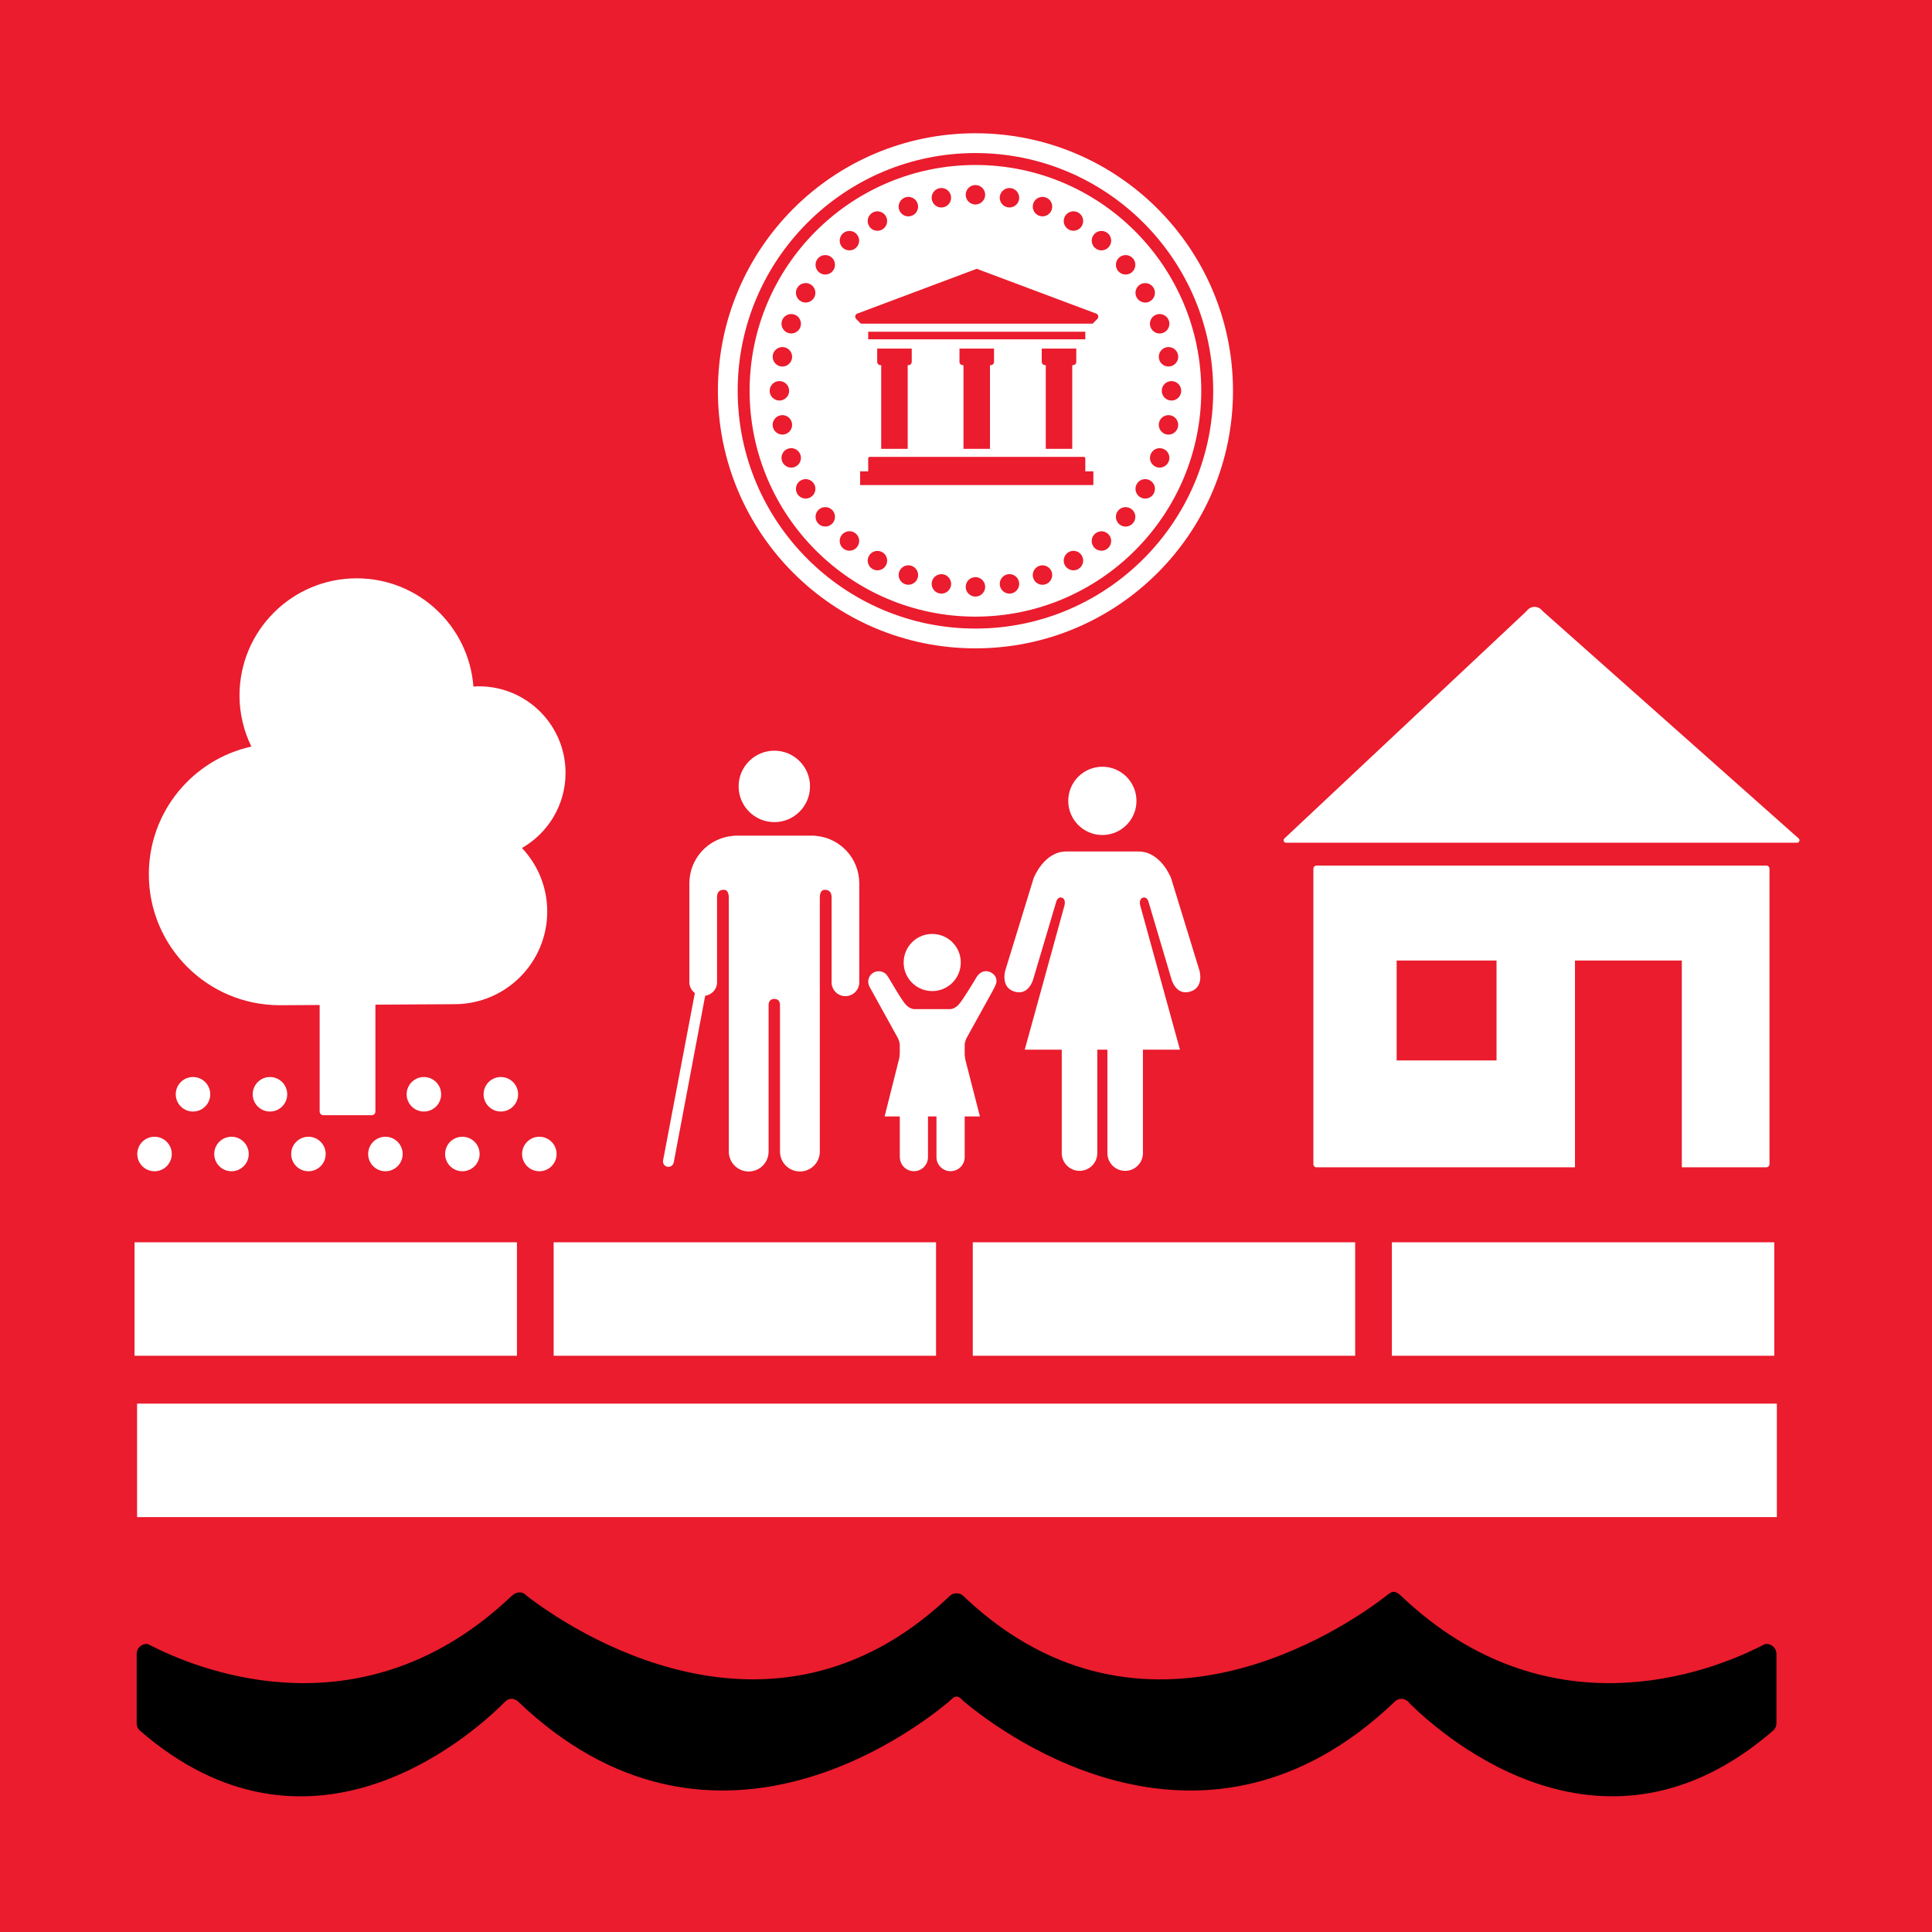
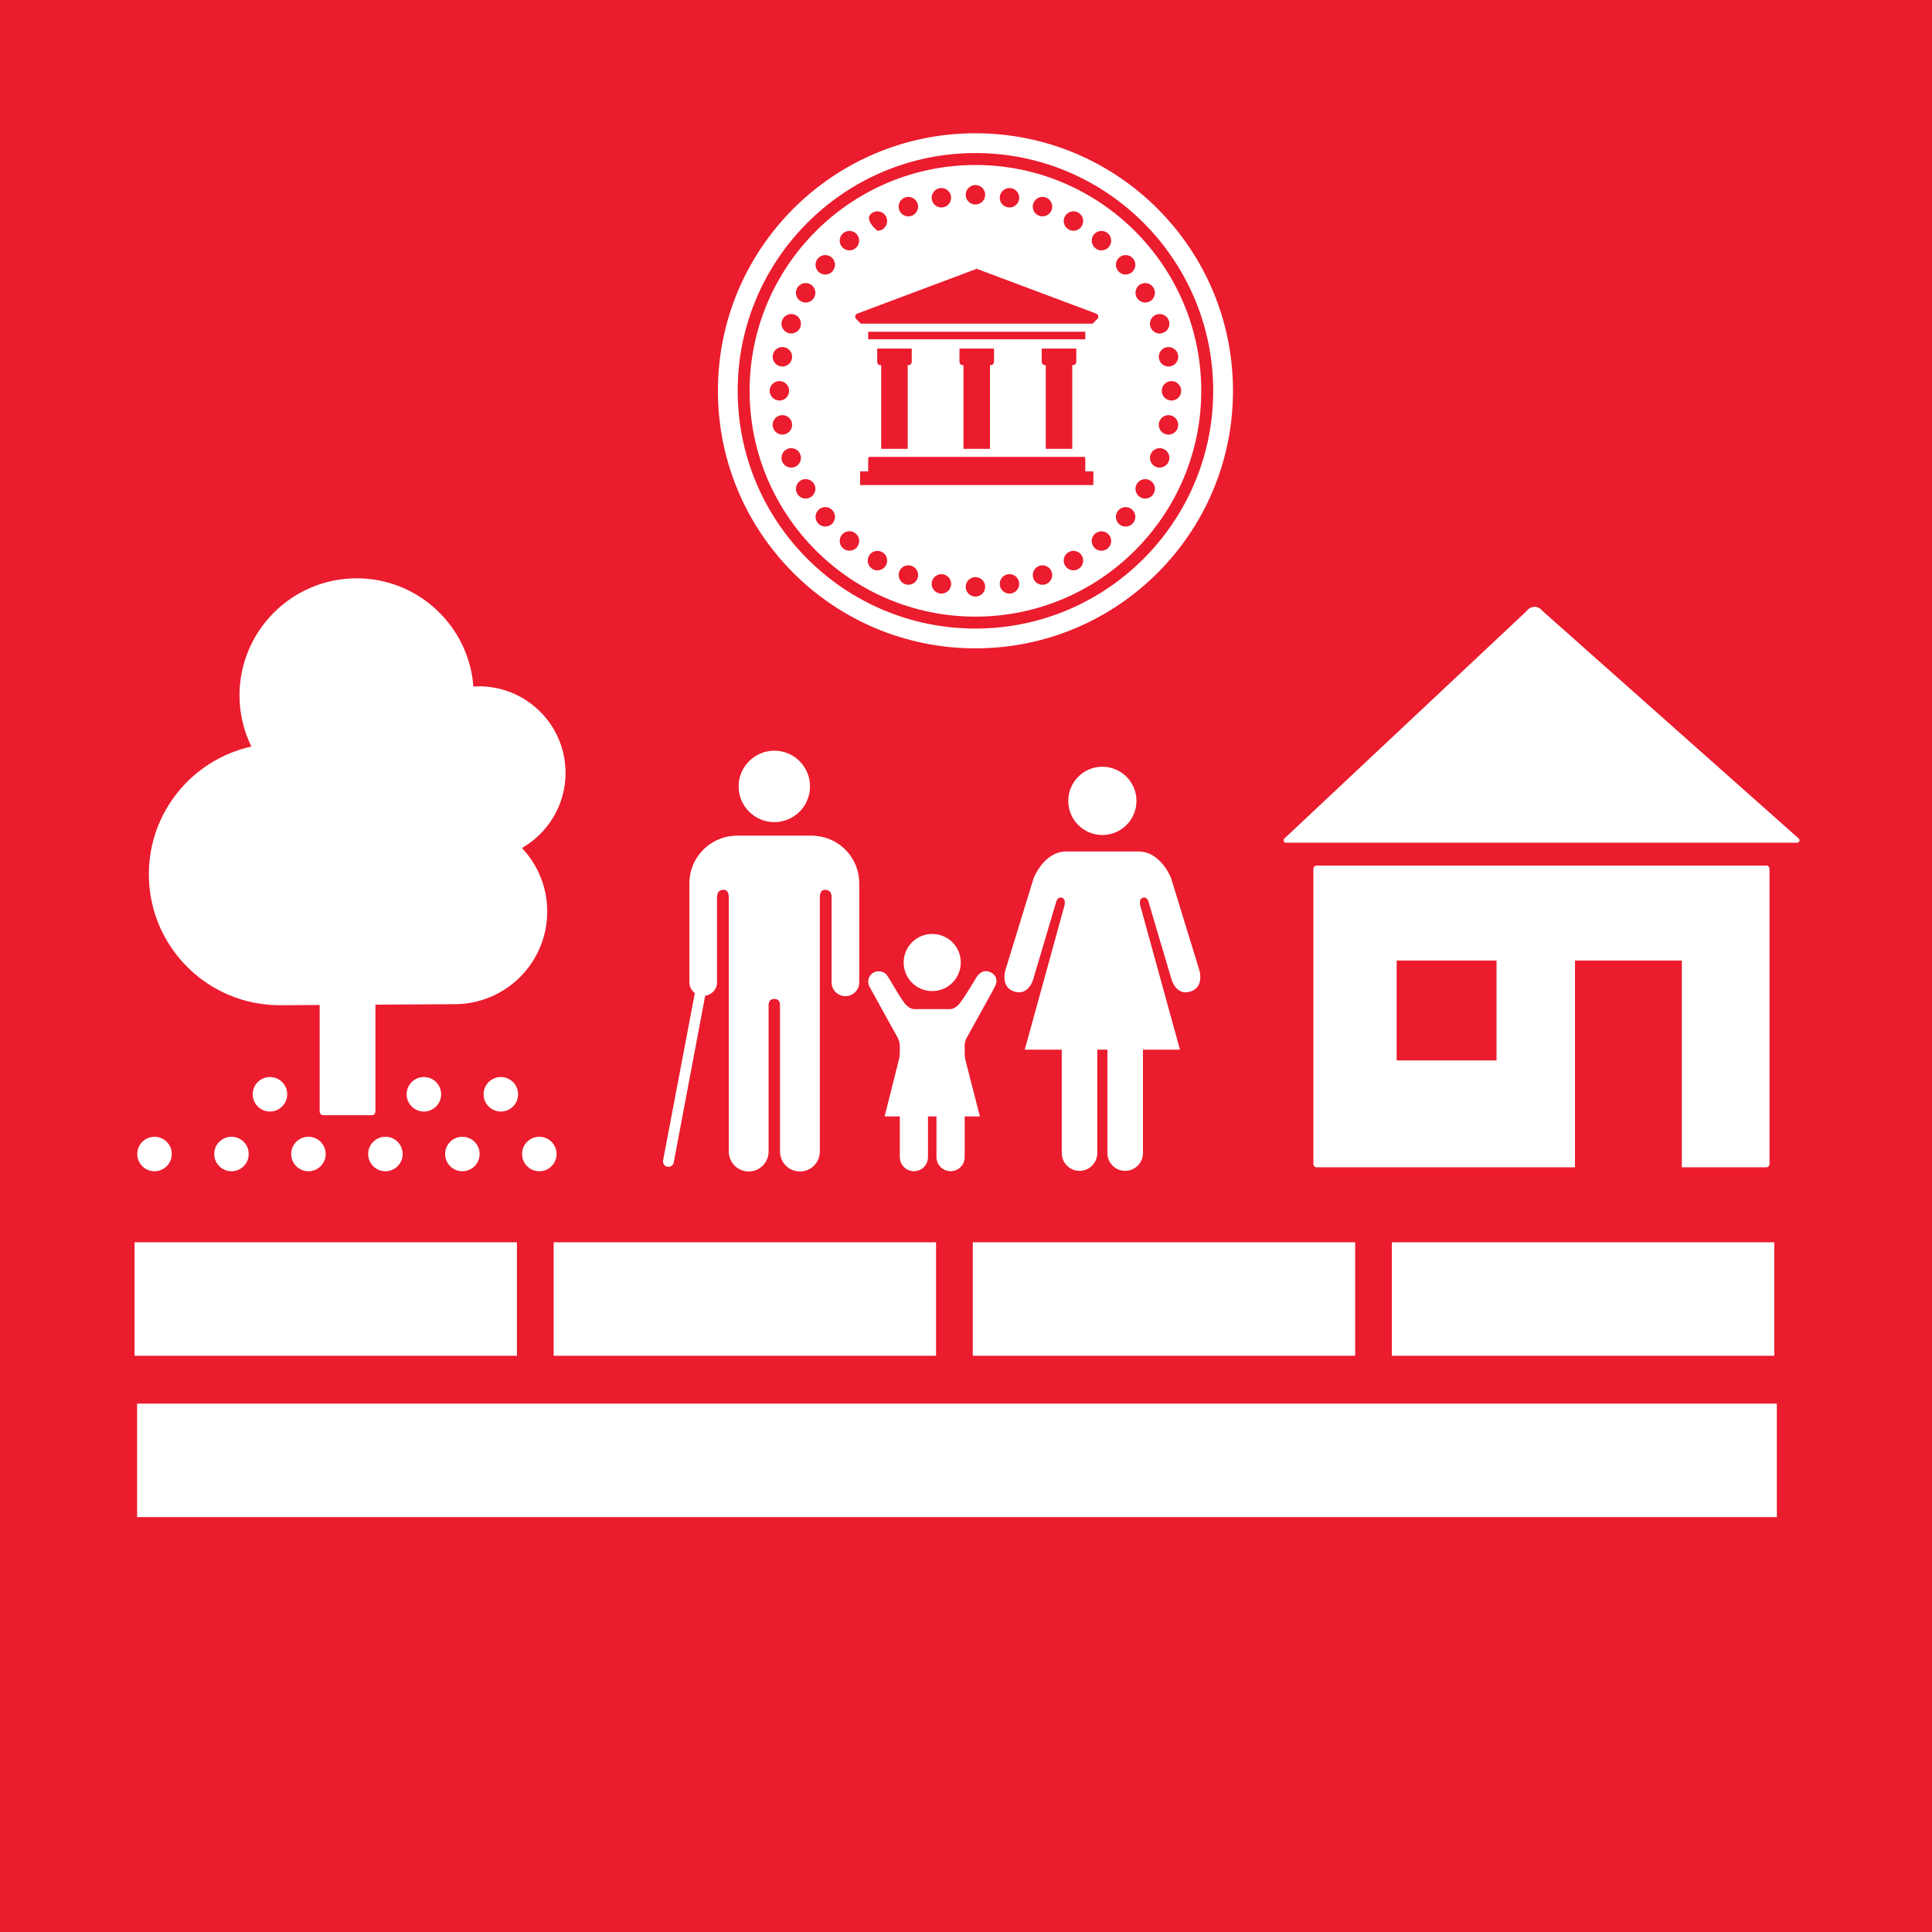
<svg xmlns="http://www.w3.org/2000/svg" version="1.1" id="TARGETS" x="0px" y="0px" viewBox="0 0 94.847 94.847" style="enable-background:new 0 0 94.847 94.847;" xml:space="preserve">
  <style type="text/css">
	.st0{fill:#EA1C2D;}
	.st1{fill:#FFFFFF;}
</style>
  <rect class="st0" width="94.847" height="94.847" />
  <g>
    <g>
      <rect x="6.605" y="60.987" class="st1" width="18.773" height="5.571" />
      <rect x="27.18" y="60.987" class="st1" width="18.773" height="5.571" />
      <rect x="47.756" y="60.987" class="st1" width="18.773" height="5.571" />
      <rect x="68.331" y="60.987" class="st1" width="18.773" height="5.571" />
      <rect x="6.73" y="68.908" class="st1" width="80.5" height="5.571" />
    </g>
    <g>
      <path class="st1" d="M13.735,49.349c0.077,0,0.88-0.005,1.958-0.011v5.23c0,0.1,0.08,0.179,0.178,0.179h2.38    c0.099,0,0.179-0.079,0.179-0.179v-5.247c2.001-0.012,3.883-0.023,3.883-0.023c2.514-0.001,4.552-2.037,4.552-4.551    c0-1.208-0.473-2.301-1.241-3.116c1.277-0.733,2.14-2.108,2.14-3.687c0-2.348-1.904-4.251-4.251-4.251    c-0.092,0-0.182,0.008-0.272,0.013c-0.224-2.971-2.7-5.315-5.73-5.315c-3.177,0-5.753,2.575-5.753,5.752    c0,0.9,0.213,1.748,0.582,2.507c-2.879,0.638-5.033,3.201-5.033,6.271C7.307,46.471,10.185,49.349,13.735,49.349z" />
      <path class="st1" d="M7.586,57.5c0.468,0,0.847-0.379,0.847-0.847c0-0.468-0.379-0.847-0.847-0.847s-0.847,0.379-0.847,0.847    C6.739,57.12,7.118,57.5,7.586,57.5z" />
      <path class="st1" d="M10.517,56.653c0,0.468,0.379,0.847,0.847,0.847s0.847-0.379,0.847-0.847c0-0.468-0.379-0.847-0.847-0.847    S10.517,56.185,10.517,56.653z" />
      <path class="st1" d="M15.142,55.806c-0.468,0-0.847,0.379-0.847,0.847c0,0.468,0.379,0.847,0.847,0.847    c0.468,0,0.847-0.379,0.847-0.847C15.989,56.185,15.61,55.806,15.142,55.806z" />
      <path class="st1" d="M18.074,56.653c0,0.468,0.379,0.847,0.847,0.847c0.468,0,0.847-0.379,0.847-0.847    c0-0.468-0.379-0.847-0.847-0.847C18.453,55.806,18.074,56.185,18.074,56.653z" />
      <path class="st1" d="M21.852,56.653c0,0.468,0.379,0.847,0.847,0.847c0.468,0,0.847-0.379,0.847-0.847    c0-0.468-0.379-0.847-0.847-0.847C22.231,55.806,21.852,56.185,21.852,56.653z" />
      <path class="st1" d="M25.63,56.653c0,0.468,0.379,0.847,0.847,0.847c0.468,0,0.847-0.379,0.847-0.847    c0-0.468-0.379-0.847-0.847-0.847C26.009,55.806,25.63,56.185,25.63,56.653z" />
-       <path class="st1" d="M8.628,53.721c0,0.468,0.379,0.847,0.847,0.847c0.468,0,0.847-0.379,0.847-0.847    c0-0.468-0.379-0.847-0.847-0.847C9.007,52.874,8.628,53.253,8.628,53.721z" />
      <path class="st1" d="M12.406,53.721c0,0.468,0.379,0.847,0.847,0.847c0.468,0,0.847-0.379,0.847-0.847    c0-0.468-0.379-0.847-0.847-0.847C12.786,52.874,12.406,53.253,12.406,53.721z" />
      <path class="st1" d="M19.963,53.721c0,0.468,0.379,0.847,0.847,0.847c0.467,0,0.847-0.379,0.847-0.847    c0-0.468-0.379-0.847-0.847-0.847C20.342,52.874,19.963,53.253,19.963,53.721z" />
      <path class="st1" d="M23.741,53.721c0,0.468,0.379,0.847,0.847,0.847c0.468,0,0.847-0.379,0.847-0.847    c0-0.468-0.379-0.847-0.847-0.847C24.12,52.874,23.741,53.253,23.741,53.721z" />
    </g>
    <g>
      <path class="st1" d="M54.118,40.993c0.925,0,1.674-0.75,1.674-1.675c0-0.925-0.749-1.677-1.674-1.677    c-0.926,0-1.675,0.752-1.675,1.677C52.444,40.243,53.193,40.993,54.118,40.993z" />
      <path class="st1" d="M58.884,47.644l-1.392-4.532c0,0-0.496-1.31-1.599-1.31H54.12h-1.776c-1.101,0-1.6,1.31-1.6,1.31    l-1.392,4.532c0,0-0.249,0.831,0.456,1.038c0.701,0.208,0.914-0.603,0.914-0.603l1.123-3.782c0,0,0.061-0.291,0.279-0.228    c0.22,0.063,0.136,0.374,0.136,0.374l-1.953,7.089h1.817v5.077c0,0.48,0.392,0.871,0.873,0.871c0.482,0,0.872-0.391,0.872-0.871    v-5.077h0.25h0.246v5.077c0,0.48,0.388,0.871,0.872,0.871c0.483,0,0.873-0.391,0.873-0.871v-5.077h1.817l-1.952-7.089    c0,0-0.083-0.311,0.135-0.374c0.219-0.063,0.28,0.228,0.28,0.228l1.122,3.782c0,0,0.214,0.811,0.914,0.603    C59.133,48.475,58.884,47.644,58.884,47.644z" />
      <path class="st1" d="M38.015,40.36c0.967,0,1.751-0.785,1.751-1.753c0-0.969-0.784-1.754-1.751-1.754    c-0.969,0-1.754,0.785-1.754,1.754C36.26,39.574,37.046,40.36,38.015,40.36z" />
      <path class="st1" d="M40.061,41.036c-0.042-0.005-0.083-0.011-0.133-0.011h-1.913h-1.919c-0.047,0-0.09,0.006-0.128,0.011    c-1.191,0.108-2.125,1.108-2.125,2.328v0.583v0.255v4.023c0,0.218,0.109,0.403,0.269,0.528l-1.559,8.211    c-0.028,0.147,0.064,0.288,0.211,0.316c0.017,0.003,0.031,0.005,0.048,0.005c0.127,0,0.24-0.091,0.264-0.22l1.543-8.18    c0.327-0.049,0.583-0.32,0.583-0.66V44.05c0-0.157,0.043-0.369,0.331-0.369c0.196,0,0.239,0.21,0.246,0.343v12.511    c0,0.538,0.435,0.976,0.977,0.976c0.54,0,0.976-0.439,0.976-0.976v-7.21c0.003-0.08,0.033-0.286,0.282-0.286h0.001    c0.248,0,0.274,0.207,0.277,0.286v7.21c0,0.538,0.438,0.976,0.979,0.976c0.54,0,0.976-0.439,0.976-0.976V44.025    c0.007-0.134,0.048-0.343,0.246-0.343c0.286,0,0.332,0.212,0.332,0.369v4.174c0,0.374,0.303,0.679,0.68,0.679    c0.374,0,0.679-0.306,0.679-0.679v-4.023v-0.255v-0.583C42.183,42.144,41.251,41.143,40.061,41.036z" />
      <path class="st1" d="M48.646,47.74c-0.368-0.187-0.616,0.087-0.705,0.231c0,0-0.677,1.148-0.893,1.364    c-0.229,0.23-0.433,0.205-0.433,0.205h-0.851h-0.849c0,0-0.206,0.026-0.433-0.205c-0.219-0.216-0.871-1.382-0.912-1.417    c0,0-0.125-0.238-0.437-0.237c-0.282,0.001-0.511,0.229-0.511,0.51c0,0.082,0.05,0.224,0.05,0.224l1.414,2.559    c0,0,0.087,0.176,0.087,0.337v0.382v0c0,0.22-0.069,0.43-0.069,0.43l-0.676,2.687h0.746v1.996h0.003    c0,0.384,0.309,0.691,0.691,0.691c0.382,0,0.689-0.308,0.689-0.691v-1.912c0,0-0.004-0.037,0-0.084h0.211h0.206    c0.004,0.047,0,0.084,0,0.084v1.912c0,0.384,0.31,0.691,0.692,0.691c0.382,0,0.693-0.308,0.693-0.691v-1.996h0.748l-0.689-2.683    c-0.043-0.159-0.055-0.276-0.059-0.353v-0.09c0-0.003,0.001-0.011,0.001-0.011l-0.001,0v-0.362c0-0.161,0.085-0.337,0.085-0.337    l1.307-2.362c0,0,0.086-0.174,0.121-0.247C48.971,48.158,48.93,47.884,48.646,47.74z" />
      <path class="st1" d="M45.765,48.655c0.776,0,1.402-0.628,1.402-1.404c0-0.776-0.626-1.401-1.402-1.401    c-0.775,0-1.402,0.626-1.402,1.401C44.362,48.027,44.989,48.655,45.765,48.655z" />
    </g>
    <g>
      <path class="st1" d="M86.716,42.493H64.633c-0.085,0-0.155,0.069-0.155,0.155v14.506c0,0.084,0.068,0.152,0.152,0.152H77.32    V47.156h5.245v10.149h4.152c0.084,0,0.152-0.068,0.152-0.152V42.644C86.867,42.561,86.8,42.493,86.716,42.493z M73.469,52.059    h-4.904v-4.904h4.904V52.059z" />
      <path class="st1" d="M75.663,29.925c-0.084-0.082-0.199-0.134-0.326-0.134c-0.136,0-0.258,0.058-0.344,0.151l-0.082,0.089    L63.053,41.165c-0.079,0.074-0.027,0.207,0.082,0.207h25.087c0.11,0,0.162-0.136,0.08-0.209L75.763,30.027L75.663,29.925z" />
    </g>
    <g>
-       <path class="st1" d="M47.887,8.1C41.774,8.1,36.8,13.073,36.8,19.186s4.973,11.086,11.086,11.086s11.087-4.973,11.087-11.086    S54,8.1,47.887,8.1z M57.835,17.432c0.022,0.126-0.007,0.253-0.08,0.357c-0.073,0.105-0.183,0.174-0.308,0.197    c-0.028,0.005-0.056,0.007-0.083,0.007c-0.097,0-0.192-0.03-0.273-0.086c-0.104-0.073-0.174-0.183-0.196-0.309    c-0.022-0.125,0.006-0.252,0.079-0.356c0.073-0.105,0.183-0.175,0.308-0.197C57.543,16.999,57.79,17.173,57.835,17.432z     M57.38,15.731c0.044,0.12,0.038,0.249-0.016,0.365c-0.054,0.116-0.15,0.204-0.27,0.247c-0.053,0.02-0.109,0.029-0.164,0.029    c-0.069,0-0.138-0.015-0.202-0.045c-0.115-0.054-0.203-0.15-0.246-0.27c-0.044-0.119-0.038-0.249,0.015-0.365    c0.054-0.116,0.15-0.203,0.27-0.247C57.015,15.357,57.29,15.484,57.38,15.731z M55.76,14.25c0.033-0.123,0.112-0.226,0.223-0.289    c0.228-0.131,0.521-0.053,0.653,0.175c0.132,0.228,0.053,0.52-0.175,0.653c-0.073,0.043-0.155,0.064-0.237,0.064    c-0.042,0-0.083-0.006-0.125-0.017c-0.124-0.033-0.227-0.112-0.291-0.223C55.744,14.502,55.727,14.373,55.76,14.25z     M52.285,10.613L52.285,10.613c0.132-0.228,0.425-0.307,0.653-0.175c0.11,0.063,0.189,0.166,0.222,0.288    c0.033,0.124,0.016,0.253-0.048,0.364c-0.064,0.11-0.167,0.189-0.29,0.222c-0.041,0.011-0.083,0.016-0.124,0.016    c-0.083,0-0.165-0.022-0.239-0.065c-0.11-0.064-0.19-0.166-0.223-0.289C52.205,10.852,52.222,10.723,52.285,10.613z     M51.306,17.927c-0.091,0-0.164-0.073-0.164-0.164v-0.649h1.696v0.649c0,0.09-0.074,0.164-0.164,0.164H52.64v4.109H51.34v-4.109    H51.306z M47.951,16.657h-5.329v-0.372h5.329h5.329v0.372H47.951z M47.267,17.927c-0.091,0-0.164-0.073-0.164-0.164v-0.649h1.696    v0.649c0,0.09-0.073,0.164-0.164,0.164h-0.034v4.109h-1.301v-4.109H47.267z M43.228,17.927c-0.091,0-0.164-0.073-0.164-0.164    v-0.649h1.696v0.649c0,0.09-0.073,0.164-0.164,0.164h-0.034v4.109h-1.301v-4.109H43.228z M47.951,15.889h-5.69l-0.228-0.228    c-0.078-0.078-0.059-0.208,0.038-0.26l5.88-2.205l5.88,2.205c0.097,0.052,0.116,0.183,0.038,0.26l-0.228,0.228H47.951z     M50.73,9.979c0.091-0.247,0.367-0.375,0.612-0.285c0.12,0.043,0.216,0.131,0.27,0.247c0.054,0.115,0.06,0.245,0.016,0.365    c-0.044,0.12-0.132,0.216-0.248,0.27c-0.064,0.03-0.132,0.045-0.201,0.045c-0.055,0-0.111-0.01-0.164-0.03    c-0.12-0.043-0.216-0.131-0.27-0.246C50.692,10.228,50.686,10.099,50.73,9.979z M49.284,9.317    c0.105-0.073,0.233-0.099,0.357-0.079c0.258,0.045,0.433,0.293,0.388,0.553c-0.023,0.126-0.093,0.236-0.198,0.309    c-0.081,0.056-0.175,0.085-0.271,0.085c-0.028,0-0.057-0.003-0.085-0.007c-0.125-0.022-0.235-0.091-0.308-0.195    c-0.074-0.105-0.102-0.231-0.08-0.358C49.11,9.5,49.18,9.39,49.284,9.317z M47.887,9.084c0.263,0,0.478,0.214,0.478,0.478    c0,0.263-0.214,0.478-0.478,0.478s-0.478-0.214-0.478-0.478C47.409,9.299,47.623,9.084,47.887,9.084z M45.824,9.434    c0.073-0.104,0.183-0.174,0.308-0.197c0.125-0.022,0.253,0.006,0.357,0.079c0.104,0.073,0.174,0.183,0.196,0.309    c0.022,0.125-0.006,0.252-0.079,0.357c-0.073,0.105-0.183,0.175-0.308,0.197c-0.028,0.005-0.056,0.007-0.084,0.007    c-0.097,0-0.192-0.03-0.273-0.086c-0.104-0.073-0.174-0.183-0.196-0.309C45.723,9.666,45.751,9.539,45.824,9.434z M44.162,9.941    c0.053-0.116,0.149-0.203,0.269-0.247s0.25-0.038,0.365,0.016c0.116,0.054,0.203,0.15,0.247,0.27    c0.044,0.12,0.038,0.249-0.015,0.365c-0.054,0.116-0.15,0.204-0.271,0.248c-0.053,0.019-0.108,0.029-0.164,0.029    c-0.069,0-0.138-0.015-0.203-0.045c-0.115-0.054-0.202-0.15-0.245-0.269C44.102,10.186,44.108,10.057,44.162,9.941z     M42.836,10.438c0.11-0.064,0.239-0.081,0.362-0.048c0.124,0.033,0.227,0.112,0.291,0.223c0.131,0.228,0.053,0.521-0.175,0.653    c-0.075,0.043-0.157,0.064-0.238,0.064c-0.165,0-0.326-0.086-0.415-0.239C42.529,10.863,42.608,10.57,42.836,10.438z     M41.393,11.448c0.098-0.082,0.226-0.119,0.349-0.11c0.127,0.011,0.243,0.071,0.324,0.169c0.169,0.202,0.143,0.504-0.059,0.673    c-0.089,0.075-0.198,0.111-0.306,0.111c-0.137,0-0.272-0.058-0.366-0.17C41.166,11.92,41.192,11.618,41.393,11.448z     M39.138,14.135c0.132-0.228,0.424-0.307,0.653-0.175c0.228,0.132,0.306,0.425,0.175,0.653c-0.088,0.153-0.249,0.239-0.415,0.239    c-0.081,0-0.163-0.021-0.238-0.064C39.085,14.656,39.007,14.363,39.138,14.135z M38.394,15.731c0.044-0.12,0.131-0.216,0.247-0.27    c0.115-0.053,0.244-0.059,0.366-0.016c0.12,0.044,0.216,0.131,0.269,0.247c0.054,0.116,0.059,0.245,0.016,0.365    c-0.07,0.194-0.254,0.314-0.449,0.314c-0.054,0-0.11-0.009-0.163-0.029C38.433,16.254,38.305,15.979,38.394,15.731z     M38.493,17.045c0.125,0.022,0.235,0.092,0.308,0.196c0.073,0.105,0.101,0.232,0.079,0.358c-0.022,0.125-0.091,0.235-0.196,0.308    c-0.081,0.057-0.176,0.087-0.274,0.087c-0.027,0-0.055-0.003-0.082-0.007c-0.259-0.046-0.434-0.295-0.389-0.554    C37.984,17.172,38.237,16.999,38.493,17.045z M37.785,19.186c0-0.128,0.05-0.248,0.14-0.338c0.091-0.09,0.211-0.14,0.338-0.14    h0.001h0.001c0.126,0,0.246,0.05,0.336,0.14c0.091,0.09,0.14,0.21,0.14,0.338c0,0.263-0.214,0.477-0.477,0.478    C37.999,19.663,37.785,19.449,37.785,19.186z M37.938,20.94c-0.044-0.26,0.13-0.508,0.389-0.553    c0.261-0.046,0.507,0.129,0.553,0.388c0.045,0.259-0.128,0.507-0.387,0.553c-0.027,0.005-0.055,0.007-0.082,0.007    C38.183,21.335,37.98,21.172,37.938,20.94z M38.845,22.956c-0.196,0-0.38-0.121-0.451-0.315c-0.089-0.248,0.039-0.522,0.286-0.612    c0.246-0.088,0.522,0.038,0.612,0.287c0.089,0.247-0.038,0.522-0.286,0.612C38.954,22.946,38.899,22.956,38.845,22.956z     M40.014,24.122c-0.033,0.123-0.112,0.226-0.223,0.29c-0.075,0.043-0.156,0.064-0.238,0.064c-0.165,0-0.326-0.086-0.415-0.239    c-0.132-0.228-0.053-0.521,0.176-0.653c0.226-0.132,0.521-0.053,0.653,0.176C40.031,23.87,40.048,23.999,40.014,24.122z     M40.148,12.693c0.083-0.098,0.198-0.158,0.325-0.169c0.132-0.011,0.252,0.028,0.349,0.11c0.098,0.082,0.157,0.197,0.168,0.324    c0.011,0.127-0.028,0.251-0.11,0.349c-0.094,0.112-0.229,0.17-0.366,0.17c-0.109,0-0.218-0.037-0.307-0.111    C40.006,13.197,39.979,12.895,40.148,12.693z M40.822,25.738c-0.089,0.075-0.199,0.111-0.307,0.111    c-0.137,0-0.272-0.058-0.366-0.17c-0.169-0.202-0.142-0.504,0.059-0.673c0.098-0.082,0.225-0.121,0.349-0.11    c0.127,0.011,0.242,0.071,0.324,0.169C41.05,25.267,41.023,25.569,40.822,25.738z M42.067,26.866    c-0.095,0.112-0.23,0.17-0.366,0.17c-0.109,0-0.218-0.037-0.307-0.112c-0.098-0.082-0.158-0.198-0.169-0.325    c-0.011-0.127,0.028-0.251,0.11-0.349c0.081-0.097,0.196-0.157,0.323-0.169c0.126-0.013,0.252,0.028,0.351,0.11    c0.098,0.081,0.158,0.197,0.169,0.324C42.188,26.644,42.15,26.768,42.067,26.866z M42.226,23.139h0.396v-0.637    c0-0.04,0.033-0.073,0.073-0.073h5.256h5.256c0.04,0,0.073,0.033,0.073,0.073v0.637h0.396v0.675h-5.725h-5.725V23.139z     M43.49,27.76c-0.089,0.153-0.25,0.239-0.416,0.239c-0.081,0-0.162-0.021-0.237-0.064c-0.111-0.064-0.19-0.167-0.223-0.29    c-0.033-0.123-0.016-0.252,0.048-0.363c0.063-0.11,0.166-0.188,0.288-0.222c0.124-0.032,0.254-0.016,0.364,0.048    C43.542,27.238,43.621,27.531,43.49,27.76z M45.045,28.393c-0.071,0.194-0.255,0.314-0.45,0.314c-0.054,0-0.11-0.009-0.163-0.029    c-0.248-0.09-0.375-0.364-0.286-0.613c0.09-0.246,0.362-0.375,0.613-0.284C45.006,27.871,45.134,28.145,45.045,28.393z     M46.216,29.142c-0.027,0-0.055-0.002-0.083-0.007c-0.259-0.046-0.433-0.294-0.388-0.554v0c0.046-0.258,0.292-0.432,0.554-0.387    c0.258,0.045,0.432,0.293,0.388,0.553C46.646,28.978,46.443,29.142,46.216,29.142z M47.887,29.288    c-0.263,0-0.478-0.214-0.478-0.478c0-0.263,0.214-0.478,0.478-0.478s0.478,0.214,0.478,0.478    C48.365,29.073,48.15,29.288,47.887,29.288z M49.949,28.938c-0.073,0.105-0.183,0.174-0.308,0.197    c-0.028,0.005-0.055,0.007-0.083,0.007c-0.228,0-0.43-0.163-0.471-0.395c-0.045-0.26,0.128-0.508,0.388-0.554    c0.125-0.022,0.253,0.006,0.357,0.079c0.104,0.073,0.174,0.183,0.196,0.309C50.05,28.707,50.022,28.833,49.949,28.938z     M51.611,28.432c-0.053,0.116-0.149,0.203-0.269,0.247c-0.053,0.019-0.109,0.029-0.164,0.029c-0.069,0-0.138-0.015-0.202-0.045    c-0.116-0.054-0.203-0.15-0.246-0.269c-0.044-0.12-0.038-0.25,0.016-0.365c0.054-0.116,0.15-0.203,0.27-0.247    c0.245-0.091,0.521,0.037,0.612,0.286C51.671,28.186,51.665,28.316,51.611,28.432z M52.938,27.934    c-0.074,0.043-0.155,0.065-0.239,0.065c-0.041,0-0.083-0.006-0.124-0.017c-0.124-0.033-0.227-0.112-0.291-0.223    c-0.064-0.11-0.08-0.24-0.047-0.363c0.033-0.123,0.112-0.226,0.223-0.29c0.11-0.064,0.24-0.08,0.362-0.048    c0.123,0.033,0.226,0.112,0.29,0.223C53.244,27.511,53.166,27.803,52.938,27.934z M54.38,26.925    c-0.089,0.075-0.199,0.112-0.307,0.112c-0.137,0-0.272-0.058-0.366-0.17c-0.083-0.098-0.121-0.222-0.11-0.349    c0.011-0.127,0.072-0.243,0.17-0.324c0.096-0.082,0.222-0.119,0.347-0.11c0.128,0.011,0.243,0.071,0.325,0.169    C54.608,26.454,54.582,26.755,54.38,26.925z M54.439,12.121c-0.082,0.098-0.198,0.158-0.325,0.169    c-0.014,0.001-0.027,0.002-0.041,0.002c-0.112,0-0.22-0.039-0.306-0.113c-0.098-0.081-0.158-0.197-0.169-0.324    c-0.012-0.127,0.027-0.251,0.11-0.348c0.17-0.203,0.473-0.227,0.673-0.059c0.097,0.082,0.157,0.197,0.168,0.324    C54.56,11.899,54.521,12.023,54.439,12.121z M55.625,25.68c-0.081,0.097-0.196,0.157-0.323,0.169    c-0.015,0.001-0.029,0.002-0.043,0.002c-0.113,0-0.22-0.039-0.307-0.112c-0.098-0.082-0.157-0.197-0.168-0.324    c-0.011-0.127,0.028-0.251,0.111-0.349c0.081-0.098,0.196-0.158,0.323-0.169c0.126-0.009,0.251,0.028,0.349,0.11    c0.098,0.082,0.158,0.198,0.169,0.325C55.746,25.458,55.707,25.582,55.625,25.68z M55.567,13.366    c-0.087,0.073-0.194,0.111-0.306,0.111c-0.014,0-0.029-0.001-0.044-0.002c-0.127-0.011-0.242-0.072-0.323-0.169    c-0.082-0.097-0.121-0.221-0.11-0.348c0.011-0.127,0.071-0.242,0.169-0.324c0.201-0.17,0.505-0.143,0.673,0.059    c0.082,0.097,0.121,0.221,0.11,0.348C55.724,13.168,55.664,13.284,55.567,13.366z M56.636,24.237    c-0.089,0.153-0.25,0.239-0.415,0.239c-0.081,0-0.164-0.021-0.239-0.064c-0.111-0.064-0.19-0.167-0.222-0.29    c-0.033-0.123-0.016-0.252,0.048-0.362c0.064-0.11,0.167-0.19,0.29-0.223c0.123-0.033,0.252-0.016,0.362,0.048    C56.689,23.716,56.768,24.009,56.636,24.237z M57.38,22.641c-0.07,0.194-0.255,0.315-0.45,0.315c-0.053,0-0.109-0.009-0.162-0.028    c-0.12-0.044-0.216-0.132-0.269-0.247c-0.054-0.116-0.06-0.245-0.016-0.365c0.043-0.12,0.13-0.215,0.246-0.27    c0.115-0.055,0.246-0.06,0.366-0.016C57.342,22.119,57.47,22.394,57.38,22.641z M57.639,21.249    c-0.081,0.057-0.177,0.087-0.274,0.087c-0.028,0-0.056-0.002-0.084-0.007c-0.259-0.046-0.432-0.295-0.387-0.554    c0.045-0.259,0.291-0.434,0.553-0.388c0.259,0.046,0.432,0.295,0.387,0.553C57.813,21.066,57.743,21.175,57.639,21.249z     M57.511,19.664c-0.264-0.001-0.478-0.215-0.477-0.478c-0.001-0.127,0.049-0.247,0.139-0.337s0.21-0.14,0.338-0.14    c0.263,0,0.478,0.215,0.478,0.478C57.989,19.45,57.774,19.664,57.511,19.664z" />
+       <path class="st1" d="M47.887,8.1C41.774,8.1,36.8,13.073,36.8,19.186s4.973,11.086,11.086,11.086s11.087-4.973,11.087-11.086    S54,8.1,47.887,8.1z M57.835,17.432c0.022,0.126-0.007,0.253-0.08,0.357c-0.073,0.105-0.183,0.174-0.308,0.197    c-0.028,0.005-0.056,0.007-0.083,0.007c-0.097,0-0.192-0.03-0.273-0.086c-0.104-0.073-0.174-0.183-0.196-0.309    c-0.022-0.125,0.006-0.252,0.079-0.356c0.073-0.105,0.183-0.175,0.308-0.197C57.543,16.999,57.79,17.173,57.835,17.432z     M57.38,15.731c0.044,0.12,0.038,0.249-0.016,0.365c-0.054,0.116-0.15,0.204-0.27,0.247c-0.053,0.02-0.109,0.029-0.164,0.029    c-0.069,0-0.138-0.015-0.202-0.045c-0.115-0.054-0.203-0.15-0.246-0.27c-0.044-0.119-0.038-0.249,0.015-0.365    c0.054-0.116,0.15-0.203,0.27-0.247C57.015,15.357,57.29,15.484,57.38,15.731z M55.76,14.25c0.033-0.123,0.112-0.226,0.223-0.289    c0.228-0.131,0.521-0.053,0.653,0.175c0.132,0.228,0.053,0.52-0.175,0.653c-0.073,0.043-0.155,0.064-0.237,0.064    c-0.042,0-0.083-0.006-0.125-0.017c-0.124-0.033-0.227-0.112-0.291-0.223C55.744,14.502,55.727,14.373,55.76,14.25z     M52.285,10.613L52.285,10.613c0.132-0.228,0.425-0.307,0.653-0.175c0.11,0.063,0.189,0.166,0.222,0.288    c0.033,0.124,0.016,0.253-0.048,0.364c-0.064,0.11-0.167,0.189-0.29,0.222c-0.041,0.011-0.083,0.016-0.124,0.016    c-0.083,0-0.165-0.022-0.239-0.065c-0.11-0.064-0.19-0.166-0.223-0.289C52.205,10.852,52.222,10.723,52.285,10.613z     M51.306,17.927c-0.091,0-0.164-0.073-0.164-0.164v-0.649h1.696v0.649c0,0.09-0.074,0.164-0.164,0.164H52.64v4.109H51.34v-4.109    H51.306z M47.951,16.657h-5.329v-0.372h5.329h5.329v0.372H47.951z M47.267,17.927c-0.091,0-0.164-0.073-0.164-0.164v-0.649h1.696    v0.649c0,0.09-0.073,0.164-0.164,0.164h-0.034v4.109h-1.301v-4.109H47.267z M43.228,17.927c-0.091,0-0.164-0.073-0.164-0.164    v-0.649h1.696v0.649c0,0.09-0.073,0.164-0.164,0.164h-0.034v4.109h-1.301v-4.109H43.228z M47.951,15.889h-5.69l-0.228-0.228    c-0.078-0.078-0.059-0.208,0.038-0.26l5.88-2.205l5.88,2.205c0.097,0.052,0.116,0.183,0.038,0.26l-0.228,0.228H47.951z     M50.73,9.979c0.091-0.247,0.367-0.375,0.612-0.285c0.12,0.043,0.216,0.131,0.27,0.247c0.054,0.115,0.06,0.245,0.016,0.365    c-0.044,0.12-0.132,0.216-0.248,0.27c-0.064,0.03-0.132,0.045-0.201,0.045c-0.055,0-0.111-0.01-0.164-0.03    c-0.12-0.043-0.216-0.131-0.27-0.246C50.692,10.228,50.686,10.099,50.73,9.979z M49.284,9.317    c0.105-0.073,0.233-0.099,0.357-0.079c0.258,0.045,0.433,0.293,0.388,0.553c-0.023,0.126-0.093,0.236-0.198,0.309    c-0.081,0.056-0.175,0.085-0.271,0.085c-0.028,0-0.057-0.003-0.085-0.007c-0.125-0.022-0.235-0.091-0.308-0.195    c-0.074-0.105-0.102-0.231-0.08-0.358C49.11,9.5,49.18,9.39,49.284,9.317z M47.887,9.084c0.263,0,0.478,0.214,0.478,0.478    c0,0.263-0.214,0.478-0.478,0.478s-0.478-0.214-0.478-0.478C47.409,9.299,47.623,9.084,47.887,9.084z M45.824,9.434    c0.073-0.104,0.183-0.174,0.308-0.197c0.125-0.022,0.253,0.006,0.357,0.079c0.104,0.073,0.174,0.183,0.196,0.309    c0.022,0.125-0.006,0.252-0.079,0.357c-0.073,0.105-0.183,0.175-0.308,0.197c-0.028,0.005-0.056,0.007-0.084,0.007    c-0.097,0-0.192-0.03-0.273-0.086c-0.104-0.073-0.174-0.183-0.196-0.309C45.723,9.666,45.751,9.539,45.824,9.434z M44.162,9.941    c0.053-0.116,0.149-0.203,0.269-0.247s0.25-0.038,0.365,0.016c0.116,0.054,0.203,0.15,0.247,0.27    c0.044,0.12,0.038,0.249-0.015,0.365c-0.054,0.116-0.15,0.204-0.271,0.248c-0.053,0.019-0.108,0.029-0.164,0.029    c-0.069,0-0.138-0.015-0.203-0.045c-0.115-0.054-0.202-0.15-0.245-0.269C44.102,10.186,44.108,10.057,44.162,9.941z     M42.836,10.438c0.11-0.064,0.239-0.081,0.362-0.048c0.124,0.033,0.227,0.112,0.291,0.223c0.131,0.228,0.053,0.521-0.175,0.653    c-0.075,0.043-0.157,0.064-0.238,0.064C42.529,10.863,42.608,10.57,42.836,10.438z     M41.393,11.448c0.098-0.082,0.226-0.119,0.349-0.11c0.127,0.011,0.243,0.071,0.324,0.169c0.169,0.202,0.143,0.504-0.059,0.673    c-0.089,0.075-0.198,0.111-0.306,0.111c-0.137,0-0.272-0.058-0.366-0.17C41.166,11.92,41.192,11.618,41.393,11.448z     M39.138,14.135c0.132-0.228,0.424-0.307,0.653-0.175c0.228,0.132,0.306,0.425,0.175,0.653c-0.088,0.153-0.249,0.239-0.415,0.239    c-0.081,0-0.163-0.021-0.238-0.064C39.085,14.656,39.007,14.363,39.138,14.135z M38.394,15.731c0.044-0.12,0.131-0.216,0.247-0.27    c0.115-0.053,0.244-0.059,0.366-0.016c0.12,0.044,0.216,0.131,0.269,0.247c0.054,0.116,0.059,0.245,0.016,0.365    c-0.07,0.194-0.254,0.314-0.449,0.314c-0.054,0-0.11-0.009-0.163-0.029C38.433,16.254,38.305,15.979,38.394,15.731z     M38.493,17.045c0.125,0.022,0.235,0.092,0.308,0.196c0.073,0.105,0.101,0.232,0.079,0.358c-0.022,0.125-0.091,0.235-0.196,0.308    c-0.081,0.057-0.176,0.087-0.274,0.087c-0.027,0-0.055-0.003-0.082-0.007c-0.259-0.046-0.434-0.295-0.389-0.554    C37.984,17.172,38.237,16.999,38.493,17.045z M37.785,19.186c0-0.128,0.05-0.248,0.14-0.338c0.091-0.09,0.211-0.14,0.338-0.14    h0.001h0.001c0.126,0,0.246,0.05,0.336,0.14c0.091,0.09,0.14,0.21,0.14,0.338c0,0.263-0.214,0.477-0.477,0.478    C37.999,19.663,37.785,19.449,37.785,19.186z M37.938,20.94c-0.044-0.26,0.13-0.508,0.389-0.553    c0.261-0.046,0.507,0.129,0.553,0.388c0.045,0.259-0.128,0.507-0.387,0.553c-0.027,0.005-0.055,0.007-0.082,0.007    C38.183,21.335,37.98,21.172,37.938,20.94z M38.845,22.956c-0.196,0-0.38-0.121-0.451-0.315c-0.089-0.248,0.039-0.522,0.286-0.612    c0.246-0.088,0.522,0.038,0.612,0.287c0.089,0.247-0.038,0.522-0.286,0.612C38.954,22.946,38.899,22.956,38.845,22.956z     M40.014,24.122c-0.033,0.123-0.112,0.226-0.223,0.29c-0.075,0.043-0.156,0.064-0.238,0.064c-0.165,0-0.326-0.086-0.415-0.239    c-0.132-0.228-0.053-0.521,0.176-0.653c0.226-0.132,0.521-0.053,0.653,0.176C40.031,23.87,40.048,23.999,40.014,24.122z     M40.148,12.693c0.083-0.098,0.198-0.158,0.325-0.169c0.132-0.011,0.252,0.028,0.349,0.11c0.098,0.082,0.157,0.197,0.168,0.324    c0.011,0.127-0.028,0.251-0.11,0.349c-0.094,0.112-0.229,0.17-0.366,0.17c-0.109,0-0.218-0.037-0.307-0.111    C40.006,13.197,39.979,12.895,40.148,12.693z M40.822,25.738c-0.089,0.075-0.199,0.111-0.307,0.111    c-0.137,0-0.272-0.058-0.366-0.17c-0.169-0.202-0.142-0.504,0.059-0.673c0.098-0.082,0.225-0.121,0.349-0.11    c0.127,0.011,0.242,0.071,0.324,0.169C41.05,25.267,41.023,25.569,40.822,25.738z M42.067,26.866    c-0.095,0.112-0.23,0.17-0.366,0.17c-0.109,0-0.218-0.037-0.307-0.112c-0.098-0.082-0.158-0.198-0.169-0.325    c-0.011-0.127,0.028-0.251,0.11-0.349c0.081-0.097,0.196-0.157,0.323-0.169c0.126-0.013,0.252,0.028,0.351,0.11    c0.098,0.081,0.158,0.197,0.169,0.324C42.188,26.644,42.15,26.768,42.067,26.866z M42.226,23.139h0.396v-0.637    c0-0.04,0.033-0.073,0.073-0.073h5.256h5.256c0.04,0,0.073,0.033,0.073,0.073v0.637h0.396v0.675h-5.725h-5.725V23.139z     M43.49,27.76c-0.089,0.153-0.25,0.239-0.416,0.239c-0.081,0-0.162-0.021-0.237-0.064c-0.111-0.064-0.19-0.167-0.223-0.29    c-0.033-0.123-0.016-0.252,0.048-0.363c0.063-0.11,0.166-0.188,0.288-0.222c0.124-0.032,0.254-0.016,0.364,0.048    C43.542,27.238,43.621,27.531,43.49,27.76z M45.045,28.393c-0.071,0.194-0.255,0.314-0.45,0.314c-0.054,0-0.11-0.009-0.163-0.029    c-0.248-0.09-0.375-0.364-0.286-0.613c0.09-0.246,0.362-0.375,0.613-0.284C45.006,27.871,45.134,28.145,45.045,28.393z     M46.216,29.142c-0.027,0-0.055-0.002-0.083-0.007c-0.259-0.046-0.433-0.294-0.388-0.554v0c0.046-0.258,0.292-0.432,0.554-0.387    c0.258,0.045,0.432,0.293,0.388,0.553C46.646,28.978,46.443,29.142,46.216,29.142z M47.887,29.288    c-0.263,0-0.478-0.214-0.478-0.478c0-0.263,0.214-0.478,0.478-0.478s0.478,0.214,0.478,0.478    C48.365,29.073,48.15,29.288,47.887,29.288z M49.949,28.938c-0.073,0.105-0.183,0.174-0.308,0.197    c-0.028,0.005-0.055,0.007-0.083,0.007c-0.228,0-0.43-0.163-0.471-0.395c-0.045-0.26,0.128-0.508,0.388-0.554    c0.125-0.022,0.253,0.006,0.357,0.079c0.104,0.073,0.174,0.183,0.196,0.309C50.05,28.707,50.022,28.833,49.949,28.938z     M51.611,28.432c-0.053,0.116-0.149,0.203-0.269,0.247c-0.053,0.019-0.109,0.029-0.164,0.029c-0.069,0-0.138-0.015-0.202-0.045    c-0.116-0.054-0.203-0.15-0.246-0.269c-0.044-0.12-0.038-0.25,0.016-0.365c0.054-0.116,0.15-0.203,0.27-0.247    c0.245-0.091,0.521,0.037,0.612,0.286C51.671,28.186,51.665,28.316,51.611,28.432z M52.938,27.934    c-0.074,0.043-0.155,0.065-0.239,0.065c-0.041,0-0.083-0.006-0.124-0.017c-0.124-0.033-0.227-0.112-0.291-0.223    c-0.064-0.11-0.08-0.24-0.047-0.363c0.033-0.123,0.112-0.226,0.223-0.29c0.11-0.064,0.24-0.08,0.362-0.048    c0.123,0.033,0.226,0.112,0.29,0.223C53.244,27.511,53.166,27.803,52.938,27.934z M54.38,26.925    c-0.089,0.075-0.199,0.112-0.307,0.112c-0.137,0-0.272-0.058-0.366-0.17c-0.083-0.098-0.121-0.222-0.11-0.349    c0.011-0.127,0.072-0.243,0.17-0.324c0.096-0.082,0.222-0.119,0.347-0.11c0.128,0.011,0.243,0.071,0.325,0.169    C54.608,26.454,54.582,26.755,54.38,26.925z M54.439,12.121c-0.082,0.098-0.198,0.158-0.325,0.169    c-0.014,0.001-0.027,0.002-0.041,0.002c-0.112,0-0.22-0.039-0.306-0.113c-0.098-0.081-0.158-0.197-0.169-0.324    c-0.012-0.127,0.027-0.251,0.11-0.348c0.17-0.203,0.473-0.227,0.673-0.059c0.097,0.082,0.157,0.197,0.168,0.324    C54.56,11.899,54.521,12.023,54.439,12.121z M55.625,25.68c-0.081,0.097-0.196,0.157-0.323,0.169    c-0.015,0.001-0.029,0.002-0.043,0.002c-0.113,0-0.22-0.039-0.307-0.112c-0.098-0.082-0.157-0.197-0.168-0.324    c-0.011-0.127,0.028-0.251,0.111-0.349c0.081-0.098,0.196-0.158,0.323-0.169c0.126-0.009,0.251,0.028,0.349,0.11    c0.098,0.082,0.158,0.198,0.169,0.325C55.746,25.458,55.707,25.582,55.625,25.68z M55.567,13.366    c-0.087,0.073-0.194,0.111-0.306,0.111c-0.014,0-0.029-0.001-0.044-0.002c-0.127-0.011-0.242-0.072-0.323-0.169    c-0.082-0.097-0.121-0.221-0.11-0.348c0.011-0.127,0.071-0.242,0.169-0.324c0.201-0.17,0.505-0.143,0.673,0.059    c0.082,0.097,0.121,0.221,0.11,0.348C55.724,13.168,55.664,13.284,55.567,13.366z M56.636,24.237    c-0.089,0.153-0.25,0.239-0.415,0.239c-0.081,0-0.164-0.021-0.239-0.064c-0.111-0.064-0.19-0.167-0.222-0.29    c-0.033-0.123-0.016-0.252,0.048-0.362c0.064-0.11,0.167-0.19,0.29-0.223c0.123-0.033,0.252-0.016,0.362,0.048    C56.689,23.716,56.768,24.009,56.636,24.237z M57.38,22.641c-0.07,0.194-0.255,0.315-0.45,0.315c-0.053,0-0.109-0.009-0.162-0.028    c-0.12-0.044-0.216-0.132-0.269-0.247c-0.054-0.116-0.06-0.245-0.016-0.365c0.043-0.12,0.13-0.215,0.246-0.27    c0.115-0.055,0.246-0.06,0.366-0.016C57.342,22.119,57.47,22.394,57.38,22.641z M57.639,21.249    c-0.081,0.057-0.177,0.087-0.274,0.087c-0.028,0-0.056-0.002-0.084-0.007c-0.259-0.046-0.432-0.295-0.387-0.554    c0.045-0.259,0.291-0.434,0.553-0.388c0.259,0.046,0.432,0.295,0.387,0.553C57.813,21.066,57.743,21.175,57.639,21.249z     M57.511,19.664c-0.264-0.001-0.478-0.215-0.477-0.478c-0.001-0.127,0.049-0.247,0.139-0.337s0.21-0.14,0.338-0.14    c0.263,0,0.478,0.215,0.478,0.478C57.989,19.45,57.774,19.664,57.511,19.664z" />
      <path class="st1" d="M47.887,6.542c-6.983,0-12.643,5.661-12.643,12.644c0,6.983,5.661,12.643,12.643,12.643    c6.983,0,12.644-5.66,12.644-12.643C60.53,12.203,54.87,6.542,47.887,6.542z M47.887,30.858c-6.436,0-11.672-5.236-11.672-11.672    S41.45,7.514,47.887,7.514s11.672,5.236,11.672,11.672S54.323,30.858,47.887,30.858z" />
    </g>
-     <path d="M86.719,80.705c-0.032,0-0.064,0.017-0.104,0.022c-0.077,0.036-0.155,0.081-0.244,0.125   c-2.535,1.268-10.403,4.285-17.541-2.462c-0.065-0.065-0.255-0.246-0.414-0.243c-0.129,0.002-0.259,0.117-0.393,0.221   c-2.116,1.634-11.895,8.228-20.586,0.12l-0.131-0.128c-0.093-0.092-0.213-0.139-0.351-0.139c-0.131,0-0.254,0.047-0.341,0.139   l-0.135,0.128c-8.689,8.107-18.472,1.507-20.588-0.12c-0.119-0.092-0.187-0.199-0.4-0.192c-0.197,0.006-0.339,0.148-0.415,0.213   C17.94,85.137,10.077,82.12,7.54,80.852c-0.085-0.044-0.171-0.089-0.25-0.125c-0.035-0.005-0.06-0.022-0.09-0.022   c-0.271,0-0.49,0.217-0.49,0.489v3.41c0,0.137,0.054,0.255,0.139,0.34c8.245,7.172,16.061,0.467,17.857-1.315   c0.091-0.09,0.125-0.125,0.181-0.162c0.081-0.051,0.119-0.064,0.22-0.068c0.194-0.008,0.348,0.153,0.348,0.153   c9.314,8.881,19.082,1.685,21.11,0.003l0.203-0.186c0.044-0.035,0.092-0.077,0.185-0.079c0.115-0.002,0.136,0.038,0.196,0.079   l0.203,0.186c2.027,1.682,11.791,8.878,21.102,0c0,0,0.009-0.01,0.019-0.021c0.091-0.085,0.202-0.135,0.33-0.135   c0.102,0,0.195,0.042,0.271,0.093c0.058,0.037,0.096,0.077,0.133,0.137c1.808,1.773,9.602,8.487,17.858,1.315   c0.085-0.085,0.145-0.203,0.145-0.34v-3.41C87.21,80.922,86.988,80.705,86.719,80.705" />
  </g>
</svg>